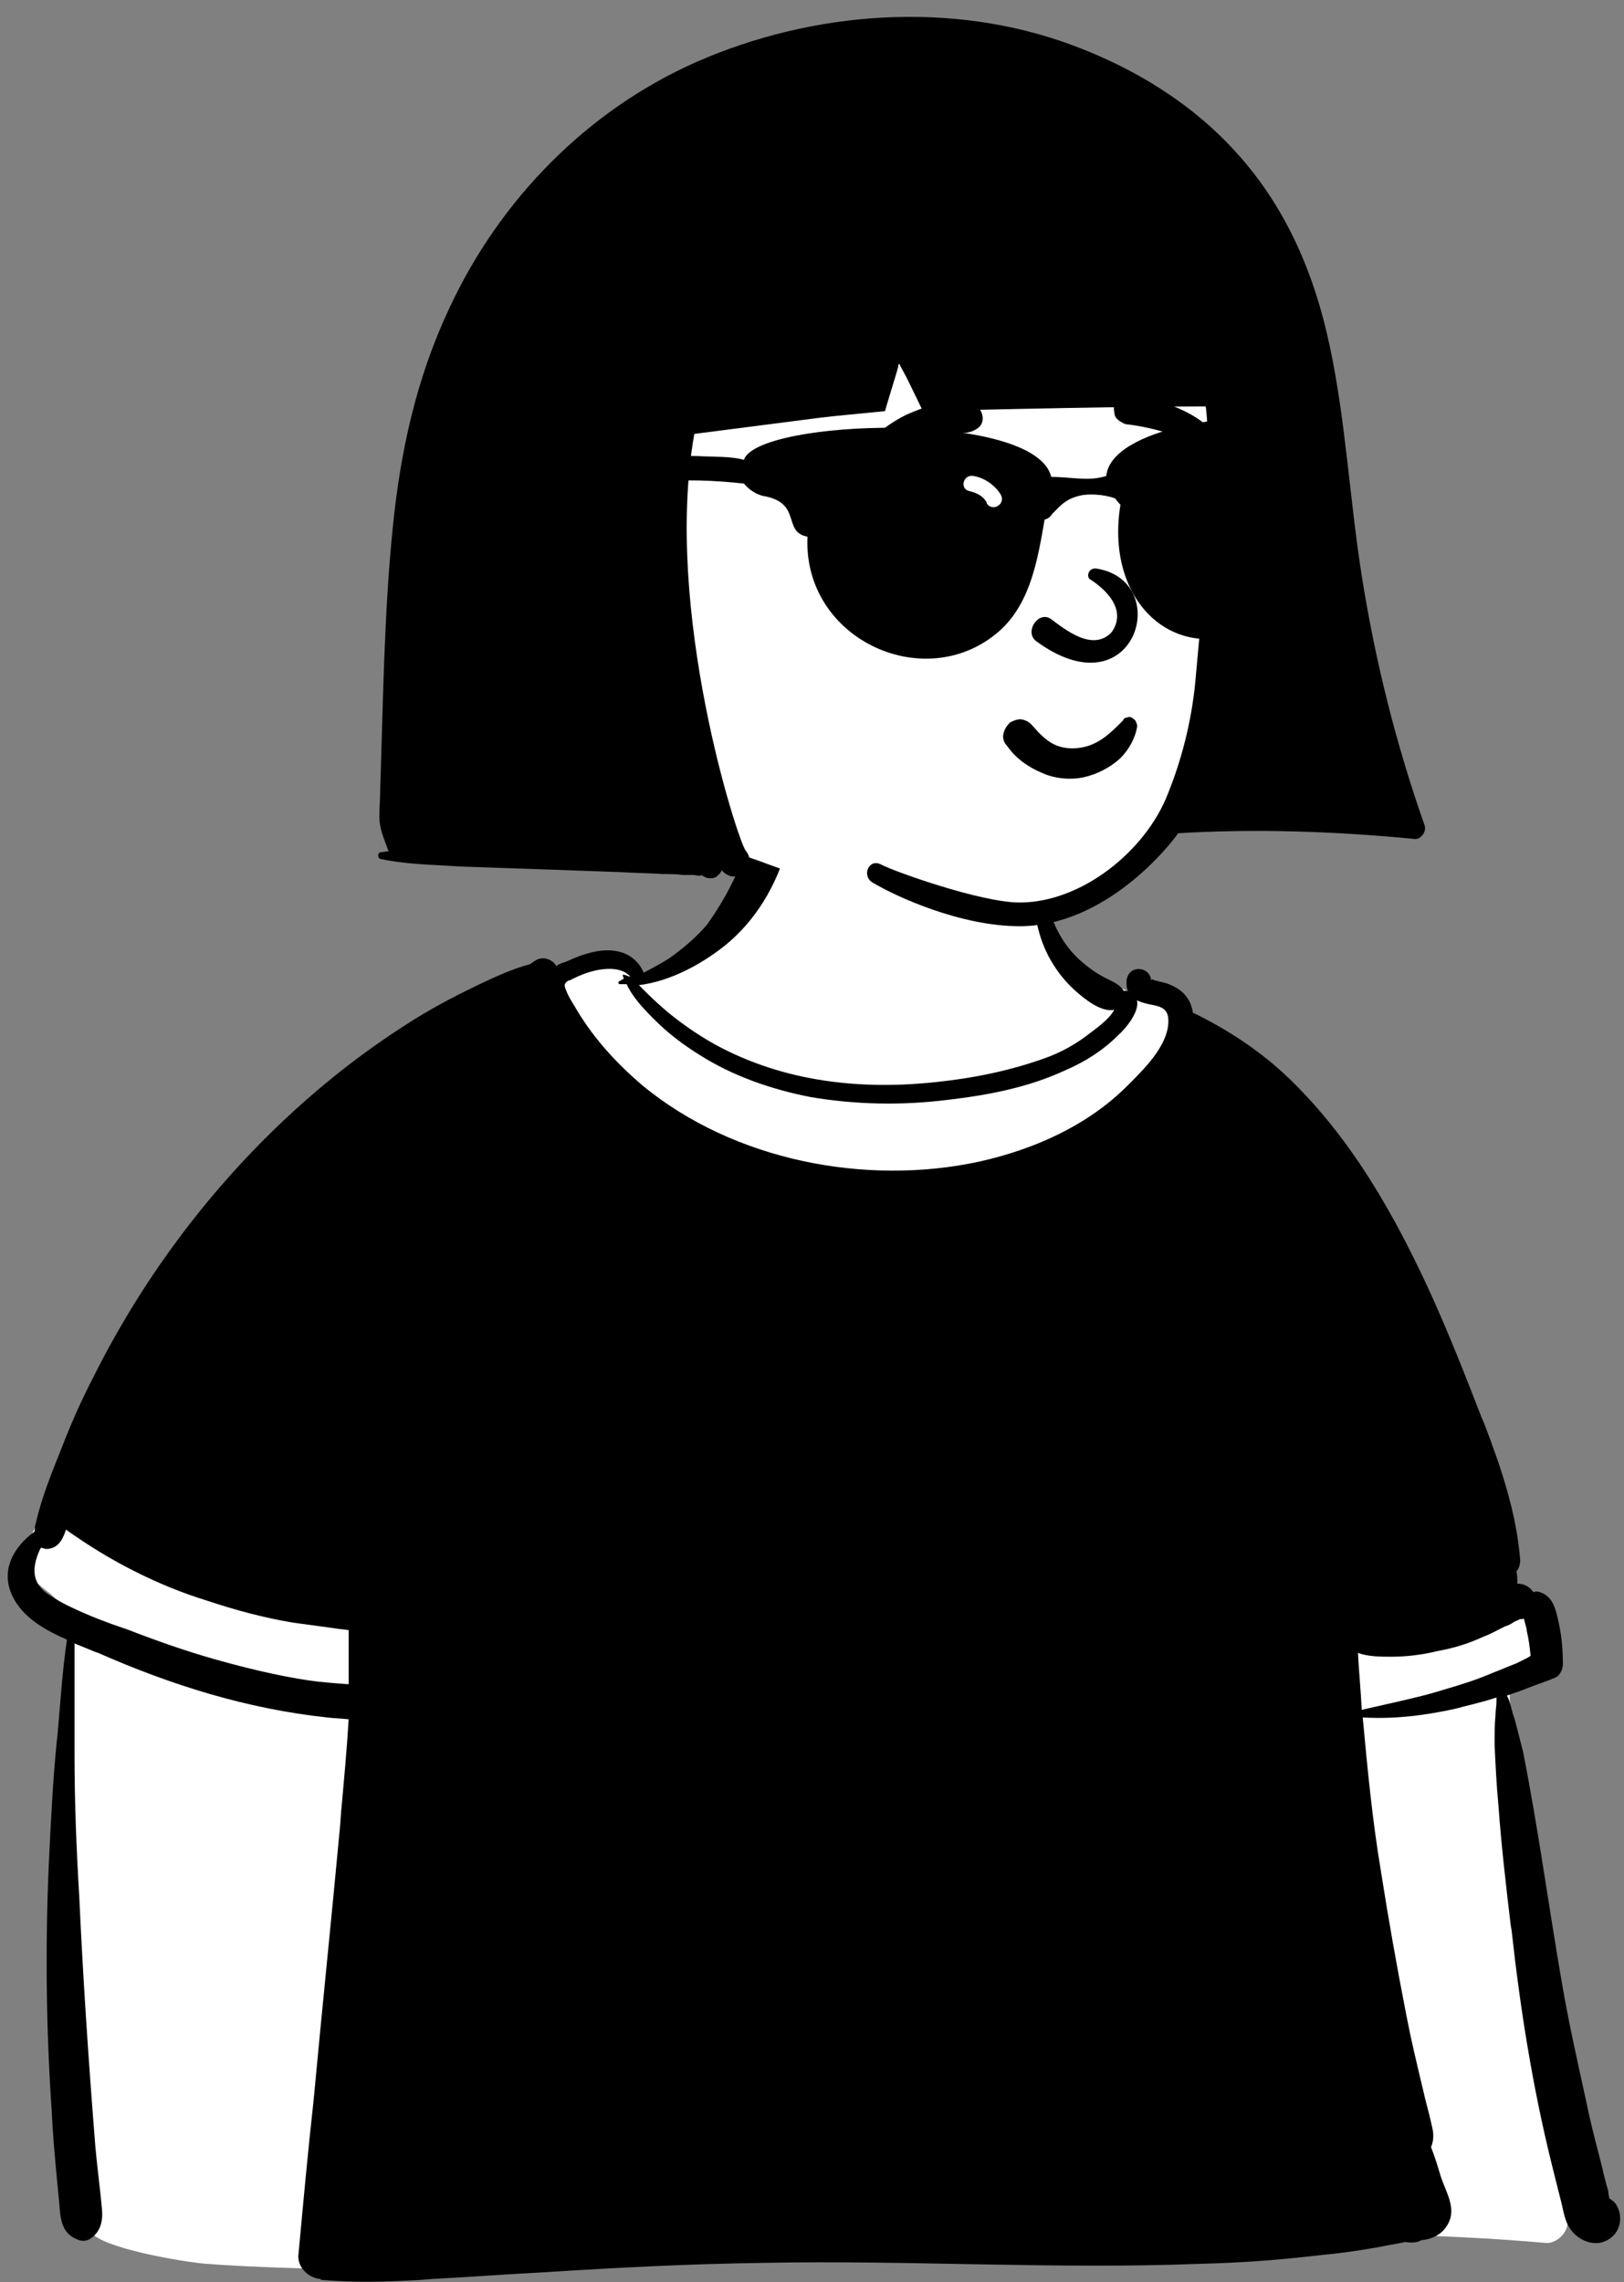
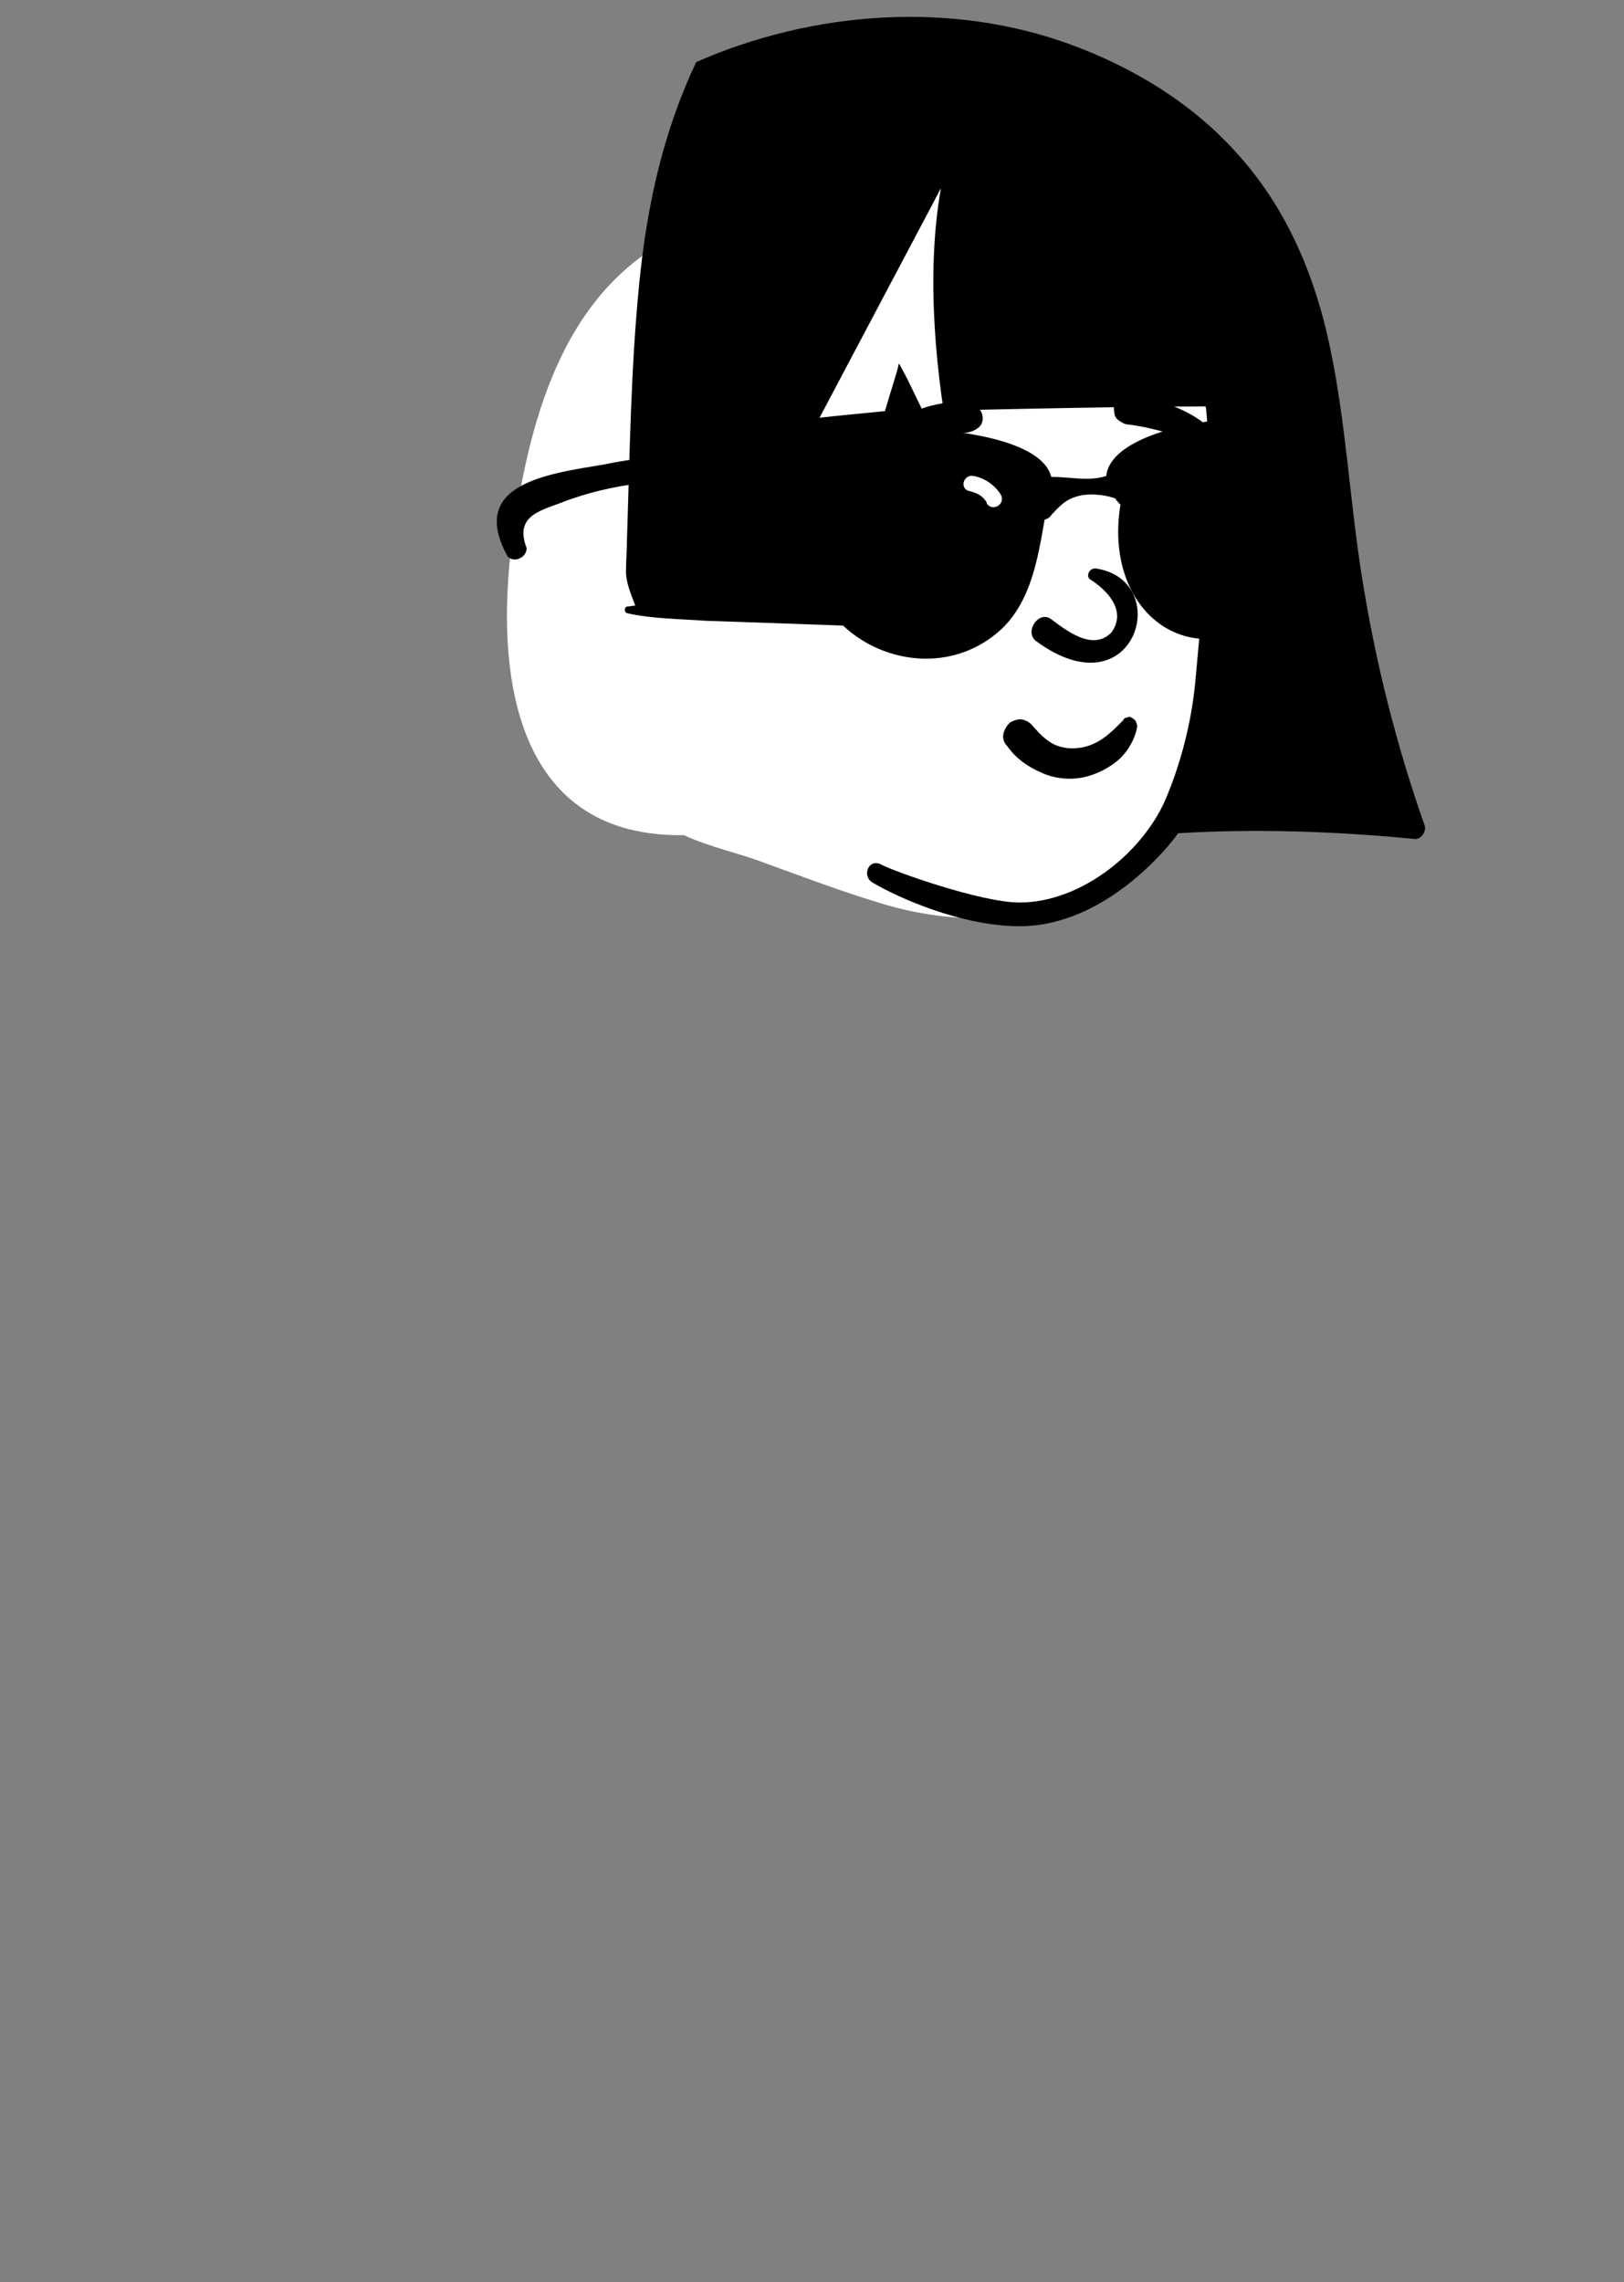
<svg xmlns="http://www.w3.org/2000/svg" height="240.6" preserveAspectRatio="xMidYMid meet" version="1.0" viewBox="-0.6 -1.8 171.2 240.6" width="171.2" zoomAndPan="magnify">
  <rect x="-0.6" y="-1.8" width="171.2" height="240.6" fill="#808080" stroke="none" />
  <g>
    <g>
      <g>
        <g>
          <g>
            <g clip-rule="evenodd" fill-rule="evenodd">
              <g id="change1_2">
-                 <path d="M-9.9,101.8c2.5,0.2,5.1,0.3,7.6,0.4 c33.1,1.2,66.1-2.5,99.2-3.4c11.5-0.3,23-0.2,34.4,0.8c1.1,0.1,2.4-1.1,2.3-2.3c-2.1-18.3-4.8-36.6-6.1-55 c0-1,0.1-1.9,0.5-2.9c0.1-0.1,0.4-0.9,0.7-0.9c-0.1,0.1,0.3-0.1,0.1,0c1.7-0.3,3.3-2.1,2.1-3.8c-12.4-19-29.3-36.4-34.8-59 c-1.3-6.1-5.9-6.5-10.9-9c-1.5-0.9-5.3-3.5-5.9-5.2c-1.5-6.4,1.1-12.6-6.4-15.2c-5-1.4-13.8-2.6-18.9-1.1 c-6.2,2.1-5.7,9-9.3,13.8c-1.8,2.8-5,6.5-7.9,7c-1.4,0.2-2.4-2.6-3.9-2.5C10.8-31.2-19.1,5.2-28.5,25.3 c-2.1,6.3,4.7,4.4,4.3,10.8c-0.5,12.1-1.7,27.5-1,39.6c0.6,7,0.2,14.4,2.3,21.1c-0.6,0.7,0.3,1.4,0.9,1.7 C-21,100.1-12.5,101.6-9.9,101.8z" fill="#FFF" transform="translate(31.056 135.053)" />
-               </g>
+                 </g>
              <g id="change2_2">
-                 <path d="M47.3-48.6c0.6-2.6,4.7-1.5,4,1.1c-1.1,4-3.3,7.7-6.5,10.3 c-2.5,2-5.8,3.8-9.1,4.2c0.3,0.3,0.6,0.6,0.9,0.9c0.7,0.7,1.5,1.4,2.2,2c1.6,1.3,3.2,2.4,5,3.4c7.2,3.9,15.3,4.8,23.4,3.9 c3.8-0.4,7.7-1.2,11.3-2.5c1.7-0.6,3.3-1.5,4.7-2.6l0.4-0.3c0.8-0.6,1.8-1.4,2.2-2.2c-1.4,0.3-3.2-1.2-4.2-2.1 c-1.1-1-2-2.2-2.7-3.5c-1.3-2.5-2-5.8-0.9-8.5c0.1-0.2,0.3-0.1,0.3,0c0.3,3.2,1.2,6.1,3.4,8.4c1,1,2.2,1.9,3.5,2.5l0.2,0.1 c0.6,0.3,1.1,0.6,1.4,1.1c0.1,0,0.2,0,0.3,0c0.1,0,0.2,0,0.2,0.1c-0.2-0.3-0.2-0.7-0.2-1.1c0.1-1.7,2.3-1.7,2.6-0.2 c-0.1-0.2-0.1,0,0,0.1c0,0,0,0,0-0.1l0,0l0,0l0,0l0,0c0,0,0,0.1,0,0.1l0,0l0,0c0,0,0,0,0-0.1l0,0c0,0,0.1,0,0.1,0l0,0 c0.1,0,0.2,0.1,0.3,0.1c0.4,0.1,0.8,0.2,1.2,0.3c0.8,0.3,1.6,0.7,2.1,1.4c0.4,0.5,0.6,1.1,0.7,1.7c3.7,1.8,7.2,4.1,10.2,7 c6.6,6.4,11.1,14.4,14.9,22.7c1.9,4.2,3.6,8.5,5.3,12.9l0.3,0.7c1.8,4.7,3.4,9.4,3.8,14.4c0,0.4-0.1,0.9-0.4,1.2 c0.1,0.4,0.1,0.8,0.1,1.1c0,0.1,0,0.1,0,0.2c0.6,0,1.2,0.2,1.7,0.9c0.2-0.1,0.5-0.1,0.7,0c1.5,0.5,1.7,2.1,2,3.4 c0.3,1.4,0.4,2.8,0.4,4.2c0,0.5-0.3,1.2-0.8,1.4c-0.9,0.4-1.9,0.7-2.9,1.1c-0.7,0.3-1.4,0.5-2.2,0.8c0.4,0.7,0.5,1.7,0.8,2.4 c0.3,1.2,0.6,2.3,0.9,3.5c1.6,8.1,2.7,16.3,4.1,24.4c0.7,4.1,1.6,8.1,2.5,12.2c0.4,2,0.9,4,1.4,5.9c0.3,1.1,0.5,2.1,0.8,3.2 c0.1,0.3,0.2,0.6,0.2,0.9l0.1,0.5l0,0c0.3,0.2,0.6,0.4,0.8,0.8c0.7,1.3,0.3,2.9-1,3.6c-1.4,0.8-3.2,0-4-1.3 c-0.6-0.9-0.7-2.2-1-3.2c-0.3-1.2-0.6-2.4-0.9-3.6c-2-8.1-3.3-16.3-4.2-24.5l-0.1-0.6c-0.5-4.2-1-8.5-1.3-12.7 c-0.2-2.1-0.3-4.2-0.4-6.3c0-1.1,0-2.2,0.1-3.2c0-0.5,0.1-0.9,0.1-1.4l0-0.1c0,0,0-0.1,0-0.2l0-0.1c-1.5,0.5-2.9,0.8-4.4,1.2 c-3.2,0.7-6.4,1.1-9.7,0.9c0.5,5.4,1,10.7,1.9,16.1c0.8,5.1,1.7,10.2,2.7,15.3c0.5,2.6,1.1,5.1,1.7,7.6c0.3,1.4,0.7,2.7,1,4.1 c0.2,0.8,0.2,1.5-0.1,2.2c0.4,1,0.7,2,1,3l0.1,0.3c0.6,1.7,1.7,3.4,0.5,5.1c-0.6,0.9-1.6,1.3-2.5,1.4c0,0,0,0-0.1,0 c-0.5,0.3-1.1,0.3-1.7,0.2c-0.9,0.2-1.7,0.3-2.6,0.5c-2.2,0.4-4.3,0.7-6.5,0.9c-4.2,0.5-8.3,0.8-12.5,0.9 c-15.3,0.6-30.6-0.4-45.9-0.1c-7.8,0.1-15.6,0.5-23.4,1c-3.9,0.2-7.8,0.5-11.7,0.7l-1.2,0.1c-3.5,0.2-7,0.3-10.4,0 c-0.1,0-0.1,0-0.2-0.1c-1.2-0.1-2.4-1.2-2.3-2.5c0.5-5.4,1-10.9,1.6-16.3c0.9-9.7,1.9-19.3,2.8-29l0.1-1.4 c0.3-3.3,0.6-6.5,0.8-9.8c-0.8-0.1-1.5-0.1-2.3-0.2c-8.4-0.9-16.4-3.4-24.1-6.8l-0.3-0.1c-0.7-0.3-1.5-0.6-2.2-0.9 c0,1.5,0,3,0,4.4c0,2.4,0,4.9,0,7.3c0,5,0.2,10,0.5,15c0.4,8.8,1,17.6,1.7,26.4c0.2,2.2,0.5,4.4,0.7,6.6 c0.1,1.3-0.2,2.4-1.3,3.1c-0.6,0.3-1,0.2-1.6-0.1c-1.4-0.7-1.5-2.2-1.6-3.6c-0.1-1-0.2-2.1-0.3-3.1c-0.2-2.2-0.4-4.4-0.5-6.6 c-0.6-8.8-0.7-17.6-0.3-26.4c0.2-4.1,0.4-8.3,0.8-12.4l0.1-0.9c0.3-3.3,0.5-6.7,1-10.1c-2.3-1-4.6-2.3-5.7-4.5 c-1.4-2.8,0.1-5.3,2.3-6.9c0-0.3,0-0.6,0.1-0.8c0.6-2.7,1.7-5.4,2.7-7.9c1-2.6,2.1-5.1,3.4-7.6c5-10,11.7-19.1,19.8-26.8 c4-3.8,8.4-7.3,13.1-10.3c2.3-1.5,4.7-2.8,7.2-4l0.4-0.2c1.7-0.8,3.6-1.7,5.5-2.2c0.2-0.1,0.4-0.3,0.6-0.4 c0.8-0.5,1.8-0.1,2.2,0.6c0.2-0.2,0.5-0.3,0.8-0.4l0.3-0.1c1.7-0.8,3.8-1.5,5.6-1c1.2,0.3,2.1,1.2,2.5,2.2 c0.9-0.5,1.9-1,2.8-1.6c1.4-1,2.8-2.2,3.9-3.5C44.8-42.1,46.5-45.2,47.3-48.6z M129,33.8c-0.2,0-0.3,0.1-0.5,0 c0.3,0-0.3,0.2-0.5,0.3l0,0c-0.3,0.2-0.6,0.4-1,0.5c-0.8,0.4-1.5,0.8-2.3,1.1c-1.5,0.7-3.1,1.2-4.8,1.5 c-1.6,0.4-3.3,0.6-4.9,0.6c-1.1,0-2.4,0-3.5-0.4c0.1,2,0.3,4,0.4,6l2.2-0.5c2.2-0.5,4.5-1,6.7-1.7c1.7-0.5,3.3-1,4.9-1.7 c0.8-0.3,1.7-0.7,2.5-1c0.4-0.2,0.8-0.4,1.2-0.6l0.3-0.2c-0.1-0.9-0.2-1.8-0.4-2.6C129.3,34.8,129.1,34.3,129,33.8z M-24.7,24.4c-0.3,0.9-0.7,1.8-1.7,2c-0.4,0.1-0.6,0-0.9-0.1l-0.1,0.1c-0.8,1.7-1.1,3.5,0.8,4.8c0.9,0.6,1.8,1.1,2.7,1.5 c1.7,0.8,3.5,1.5,5.3,2.1l0.3,0.1c3.1,1.2,6.2,2.3,9.4,3.2c3.2,0.9,6.5,1.7,9.8,2.2c1.4,0.2,2.8,0.3,4.2,0.4 c0-1.9,0-3.8,0-5.7c-0.5-0.1-1-0.1-1.5-0.2c-1.5-0.2-2.9-0.4-4.4-0.6c-3-0.5-6-1.3-9-2.3C-15,30.3-20.1,27.7-24.7,24.4z M34.8-33.9c-1.2-1.3-3.6-0.8-5.1-0.2c-0.5,0.2-0.9,0.4-1.3,0.6l-0.1,0c-0.5,0.3-0.5,0.5-0.3,1c0.3,0.8,0.8,1.5,1.2,2.2 c1.8,3,4.2,5.6,6.9,7.9c9.6,7.9,23.5,10.6,35.5,8c5.8-1.3,11.4-3.8,15.6-8l0.4-0.4c1.7-1.7,4.1-4.2,3.9-6.7 c-0.1-1.2-1.1-1.3-2.1-1.5c-0.4-0.1-0.8-0.2-1.2-0.4c0.3,1.2-1.2,3-2,3.7c-1.6,1.6-3.5,2.8-5.6,3.7c-3.9,1.8-8.1,2.6-12.4,3.1 c-4.8,0.6-9.7,0.5-14.4-0.3c-4.1-0.8-8.2-2.2-11.8-4.5c-1.6-1-3.2-2.2-4.6-3.6l-0.3-0.3c-1-1-2.1-2.2-2.7-3.5 c-0.2,0-0.4,0-0.7,0c-0.2,0-0.2-0.2-0.1-0.3c0.2-0.1,0.4-0.2,0.5-0.3c0-0.1-0.1-0.2-0.1-0.3c0-0.1,0.1-0.2,0.1-0.1 C34.5-34,34.6-33.9,34.8-33.9C34.8-33.8,34.8-33.8,34.8-33.9z" fill="inherit" transform="translate(31.056 135.053)" />
-               </g>
+                 </g>
            </g>
            <g clip-rule="evenodd" fill-rule="evenodd">
              <g id="change1_1">
                <path d="M48.3-14.4c-12.7-8.4-38.2-7.5-52.1-2.3 c-13.6,4.3-18.4,16.4-20.7,29.4c-2.8,14.6-2.4,35.8,17.4,35.5c2.8,1.3,5.9,1.9,8.7,3c3.9,1.4,7.8,2.9,11.8,4.1 c7.9,2.5,16.6,2.3,24.1-1.4c4.1-2,5.8-5.1,8.5-8.4C54,35.9,57.9,22.1,57.6,9.8C56.9,1.2,55.5-8.8,48.3-14.4z" fill="#FFF" transform="translate(78.592 38.043)" />
              </g>
              <g id="change2_1">
-                 <path d="M64.4,21.1C63.1,13,62.7,4.7,61-3.3c-1.6-7.6-4.6-14.7-9.9-20.5 c-4.7-5.2-10.8-8.9-17.3-11.3c-12.7-4.7-27.3-3.6-39.6,1.8c-11.5,5.1-20.7,14.5-26,25.9c-3.5,7.4-5.2,15.2-6,23.3 c-0.9,9-1,18-1.3,27.1c0,1.1-0.1,2.2-0.1,3.3c0,1.2,0.5,2.3,0.9,3.4c0,0.1,0.1,0.2,0.1,0.2c-0.3,0-0.6,0.1-0.9,0.1 c-0.3,0.1-0.3,0.6,0,0.7c2.7,0.6,5.5,0.6,8.3,0.8c2.9,0.1,5.8,0.2,8.7,0.3c2.8,0.1,5.6,0.2,8.4,0.3c1.5,0.1,3,0.1,4.4,0.2 c0.7,0,1.4,0,2.1,0.1c0.4,0,0.7,0,1.1,0c0.3,0,0.8,0.2,0.8,0c0.1,0,0.1,0.1,0.2,0.1c0.1,0,0.1,0.1,0.2,0.1 c0.3,0.2,0.9,0.2,1.2,0c0,0,0.1,0,0.1-0.1c0.3-0.2,0.4-0.4,0.5-0.6c1.4,1.7,4-0.2,2.5-2.1c-0.8-1-8.7-25.3-5.4-43.9L7.2,4.2 c1.6-0.2,3.9-0.4,6.9-0.7c0.7-2.4,1.2-3.9,1.4-4.7c0-0.1,0-0.2,0.1-0.3c0.3,0.6,0.6,1.1,0.9,1.7l1.6,3.3C34,3.1,44,3,47.9,3 c0.1,0,0.6,7.1,0.4,10.3c-0.4,6.3-0.9,12.6-1.5,18.9c-0.4,4-1.4,8-2.9,11.7c-2.3,5.9-9,11.4-15.6,11.4c-4.1,0-13.3-3.3-14.6-4 c-1.3-0.7-2.1,1.2-0.9,1.9c2.5,1.5,9.3,4.6,15.5,4.6c9.1,0,15.9-8.6,16.7-9.8c8.2-0.5,16.7-0.2,24.9,0.6 c0.7,0.1,1.3-0.8,1.1-1.4C68,38.7,65.8,29.9,64.4,21.1z" fill="inherit" transform="translate(78.592 38.043)" />
+                 <path d="M64.4,21.1C63.1,13,62.7,4.7,61-3.3c-1.6-7.6-4.6-14.7-9.9-20.5 c-4.7-5.2-10.8-8.9-17.3-11.3c-12.7-4.7-27.3-3.6-39.6,1.8c-3.5,7.4-5.2,15.2-6,23.3 c-0.9,9-1,18-1.3,27.1c0,1.1-0.1,2.2-0.1,3.3c0,1.2,0.5,2.3,0.9,3.4c0,0.1,0.1,0.2,0.1,0.2c-0.3,0-0.6,0.1-0.9,0.1 c-0.3,0.1-0.3,0.6,0,0.7c2.7,0.6,5.5,0.6,8.3,0.8c2.9,0.1,5.8,0.2,8.7,0.3c2.8,0.1,5.6,0.2,8.4,0.3c1.5,0.1,3,0.1,4.4,0.2 c0.7,0,1.4,0,2.1,0.1c0.4,0,0.7,0,1.1,0c0.3,0,0.8,0.2,0.8,0c0.1,0,0.1,0.1,0.2,0.1c0.1,0,0.1,0.1,0.2,0.1 c0.3,0.2,0.9,0.2,1.2,0c0,0,0.1,0,0.1-0.1c0.3-0.2,0.4-0.4,0.5-0.6c1.4,1.7,4-0.2,2.5-2.1c-0.8-1-8.7-25.3-5.4-43.9L7.2,4.2 c1.6-0.2,3.9-0.4,6.9-0.7c0.7-2.4,1.2-3.9,1.4-4.7c0-0.1,0-0.2,0.1-0.3c0.3,0.6,0.6,1.1,0.9,1.7l1.6,3.3C34,3.1,44,3,47.9,3 c0.1,0,0.6,7.1,0.4,10.3c-0.4,6.3-0.9,12.6-1.5,18.9c-0.4,4-1.4,8-2.9,11.7c-2.3,5.9-9,11.4-15.6,11.4c-4.1,0-13.3-3.3-14.6-4 c-1.3-0.7-2.1,1.2-0.9,1.9c2.5,1.5,9.3,4.6,15.5,4.6c9.1,0,15.9-8.6,16.7-9.8c8.2-0.5,16.7-0.2,24.9,0.6 c0.7,0.1,1.3-0.8,1.1-1.4C68,38.7,65.8,29.9,64.4,21.1z" fill="inherit" transform="translate(78.592 38.043)" />
              </g>
            </g>
            <g id="change2_4">
              <path clip-rule="evenodd" d="M-3,2.3c-1.4-0.6-2.7-1.5-3.6-2.8C-7-0.9-7.1-1.4-7-1.8 c0.1-0.5,0.4-0.9,0.7-1.2C-5.9-3.2-5.4-3.4-5-3.3C-4.6-3.2-4.2-3-3.9-2.6l0.1,0.1c0.6,0.7,1.3,1.4,2.1,1.8 C-0.9-0.3,0-0.2,0.9-0.3c1.7-0.2,2.9-1.1,4.2-2.4C5.2-2.8,5.4-3,5.6-3.2c0.1-0.2,0.2-0.3,0.4-0.3c0.2-0.1,0.4-0.1,0.5,0 c0.2,0.1,0.3,0.2,0.4,0.3C7-3,7.1-2.8,7.1-2.6C6.9-1.3,6.2-0.1,5.3,0.8c-1.1,1-2.5,1.7-3.9,2C-0.1,3.1-1.7,2.9-3,2.3L-3,2.3z M2.1-18.1c1.6,1,4,3.2,2.3,5.6c-2,2.1-4.9-0.3-6.4-1.4c-1.3-0.9-2.8,1.3-1.6,2.3C6.8-3.9,11-17.8,2.9-19.2 C2-19.4,1.7-18.4,2.1-18.1z M-16.5-27c0.2-2.2,3.5-2.7,3.8-0.5c0.3,1.9-0.1,3.7-0.9,5.5c-0.8,1.7-2.9,0.9-3.1-0.6 C-16.9-24.7-16.6-25.7-16.5-27z M8.9-28c0.5-0.6,1.1-1,1.9-0.8c2.5,0.7,1.8,4.3,0.9,6c-0.5,0.9-2,1.2-2.7,0.4 c-1.1-1.4-1.7-4.1-0.2-5.4C8.8-27.9,8.8-27.9,8.9-28z M-13.6-36.6l0.4-0.1c1.2-0.2,2.8-0.4,3.6,0.6c0.5,0.5,0.6,1.5,0,2 c-1.1,0.9-2.3,0.5-3.6,0.6c-1.1,0.1-2.1,0.2-3.1,0.5c-2.3,0.6-4.1,1.8-6.1,3.1c-0.3,0.2-0.5-0.2-0.4-0.4 c1.1-2.2,3.3-4,5.5-5.1C-16.2-35.9-14.9-36.4-13.6-36.6z M6.6-37.6l0.3,0.1c3.3,0.7,7.6,2.1,9.2,5.3c0.1,0.5,0,0.6-0.1,0.6 l0,0c0,0.1-0.1,0.1-0.3,0.2c-0.1,0-0.1,0-0.2,0c-0.7-0.2-1.3-0.4-1.8-0.7l-0.6-0.3c-0.7-0.3-1.4-0.7-2.1-0.9 c-1.6-0.5-3.2-0.9-4.8-1.1c-0.4,0-0.7-0.2-1-0.4c-0.3-0.2-0.5-0.5-0.5-0.8c-0.1-0.5-0.1-0.8,0.2-1.2c0.2-0.3,0.5-0.5,0.8-0.7 C5.9-37.6,6.2-37.7,6.6-37.6z" fill="inherit" fill-rule="evenodd" transform="translate(112.183 77.354)" />
            </g>
            <g id="change2_3">
              <path clip-rule="evenodd" d="M50.3-45.8c-0.2,0-0.3-0.1-0.5-0.1c-0.1-0.1-0.3-0.1-0.5-0.2 c-0.4-0.1-0.8-0.2-1.3-0.2c-6-1.4-20,0.6-20.5,5.7c-1.9,0.6-3.6,0.1-5.8,0.1c-1.7-7.1-31-6.1-32.4-1.8c0,0,0,0,0,0 c-1.4-0.4-3.3-0.3-4.9-0.4c-3.3-0.1-6.6,0.2-9.9,0.9c-6.1,1-14.3,2.1-10.1,9.7c0,0,0,0,0,0l0,0c0.7,0.7,2,0.1,2-0.9 c-1.4-3.6,1.8-4,4.2-5c6.1-2.2,12.4-2.5,18.7-1.8c0.5,0.6,1.2,1.1,2,1.3c4.2,0.7,2,3.8,4.7,4.3c-0.5,11,12.8,16.9,20.5,9.7 c3.1-3,3.8-7.5,4.5-11.5c0.4-0.1,0.6-0.3,0.8-0.6c0.9-0.9,1.5-1.7,3.3-2c1.8-0.2,3.2,0.3,3.4,0.4c0,0.1,0.1,0.2,0.2,0.3 c0.1,0.1,0.2,0.3,0.3,0.3c-1.8,10.9,6.7,17.8,15.2,12.2c3.7-3.5,4.5-8.8,4.7-13.6c0.5-0.3,0.8-0.9,0.6-1.6 c-0.2-1,0.3-1.9,1.2-2.3C51.8-43.5,51.6-45.6,50.3-45.8 M13.5-40.6c-1.1-0.2-1.5,1.4-0.4,1.6c0.8,0.2,1.4,0.5,1.8,1.2l0,0.1 c0.6,0.9,2,0.1,1.5-0.9C15.8-39.6,14.7-40.4,13.5-40.6z M44.6-41.7c-0.4-0.3-0.9-0.1-1.2,0.3c-0.2,0.4-0.1,0.9,0.3,1.1l0,0 c0.3,0.2,0.6,0.6,0.7,1l0,0.1c0,1.1,1.7,1.1,1.7,0C46.1-40.2,45.5-41.1,44.6-41.7z" fill="inherit" fill-rule="evenodd" transform="translate(88.521 88.978)" />
            </g>
          </g>
        </g>
      </g>
    </g>
  </g>
</svg>